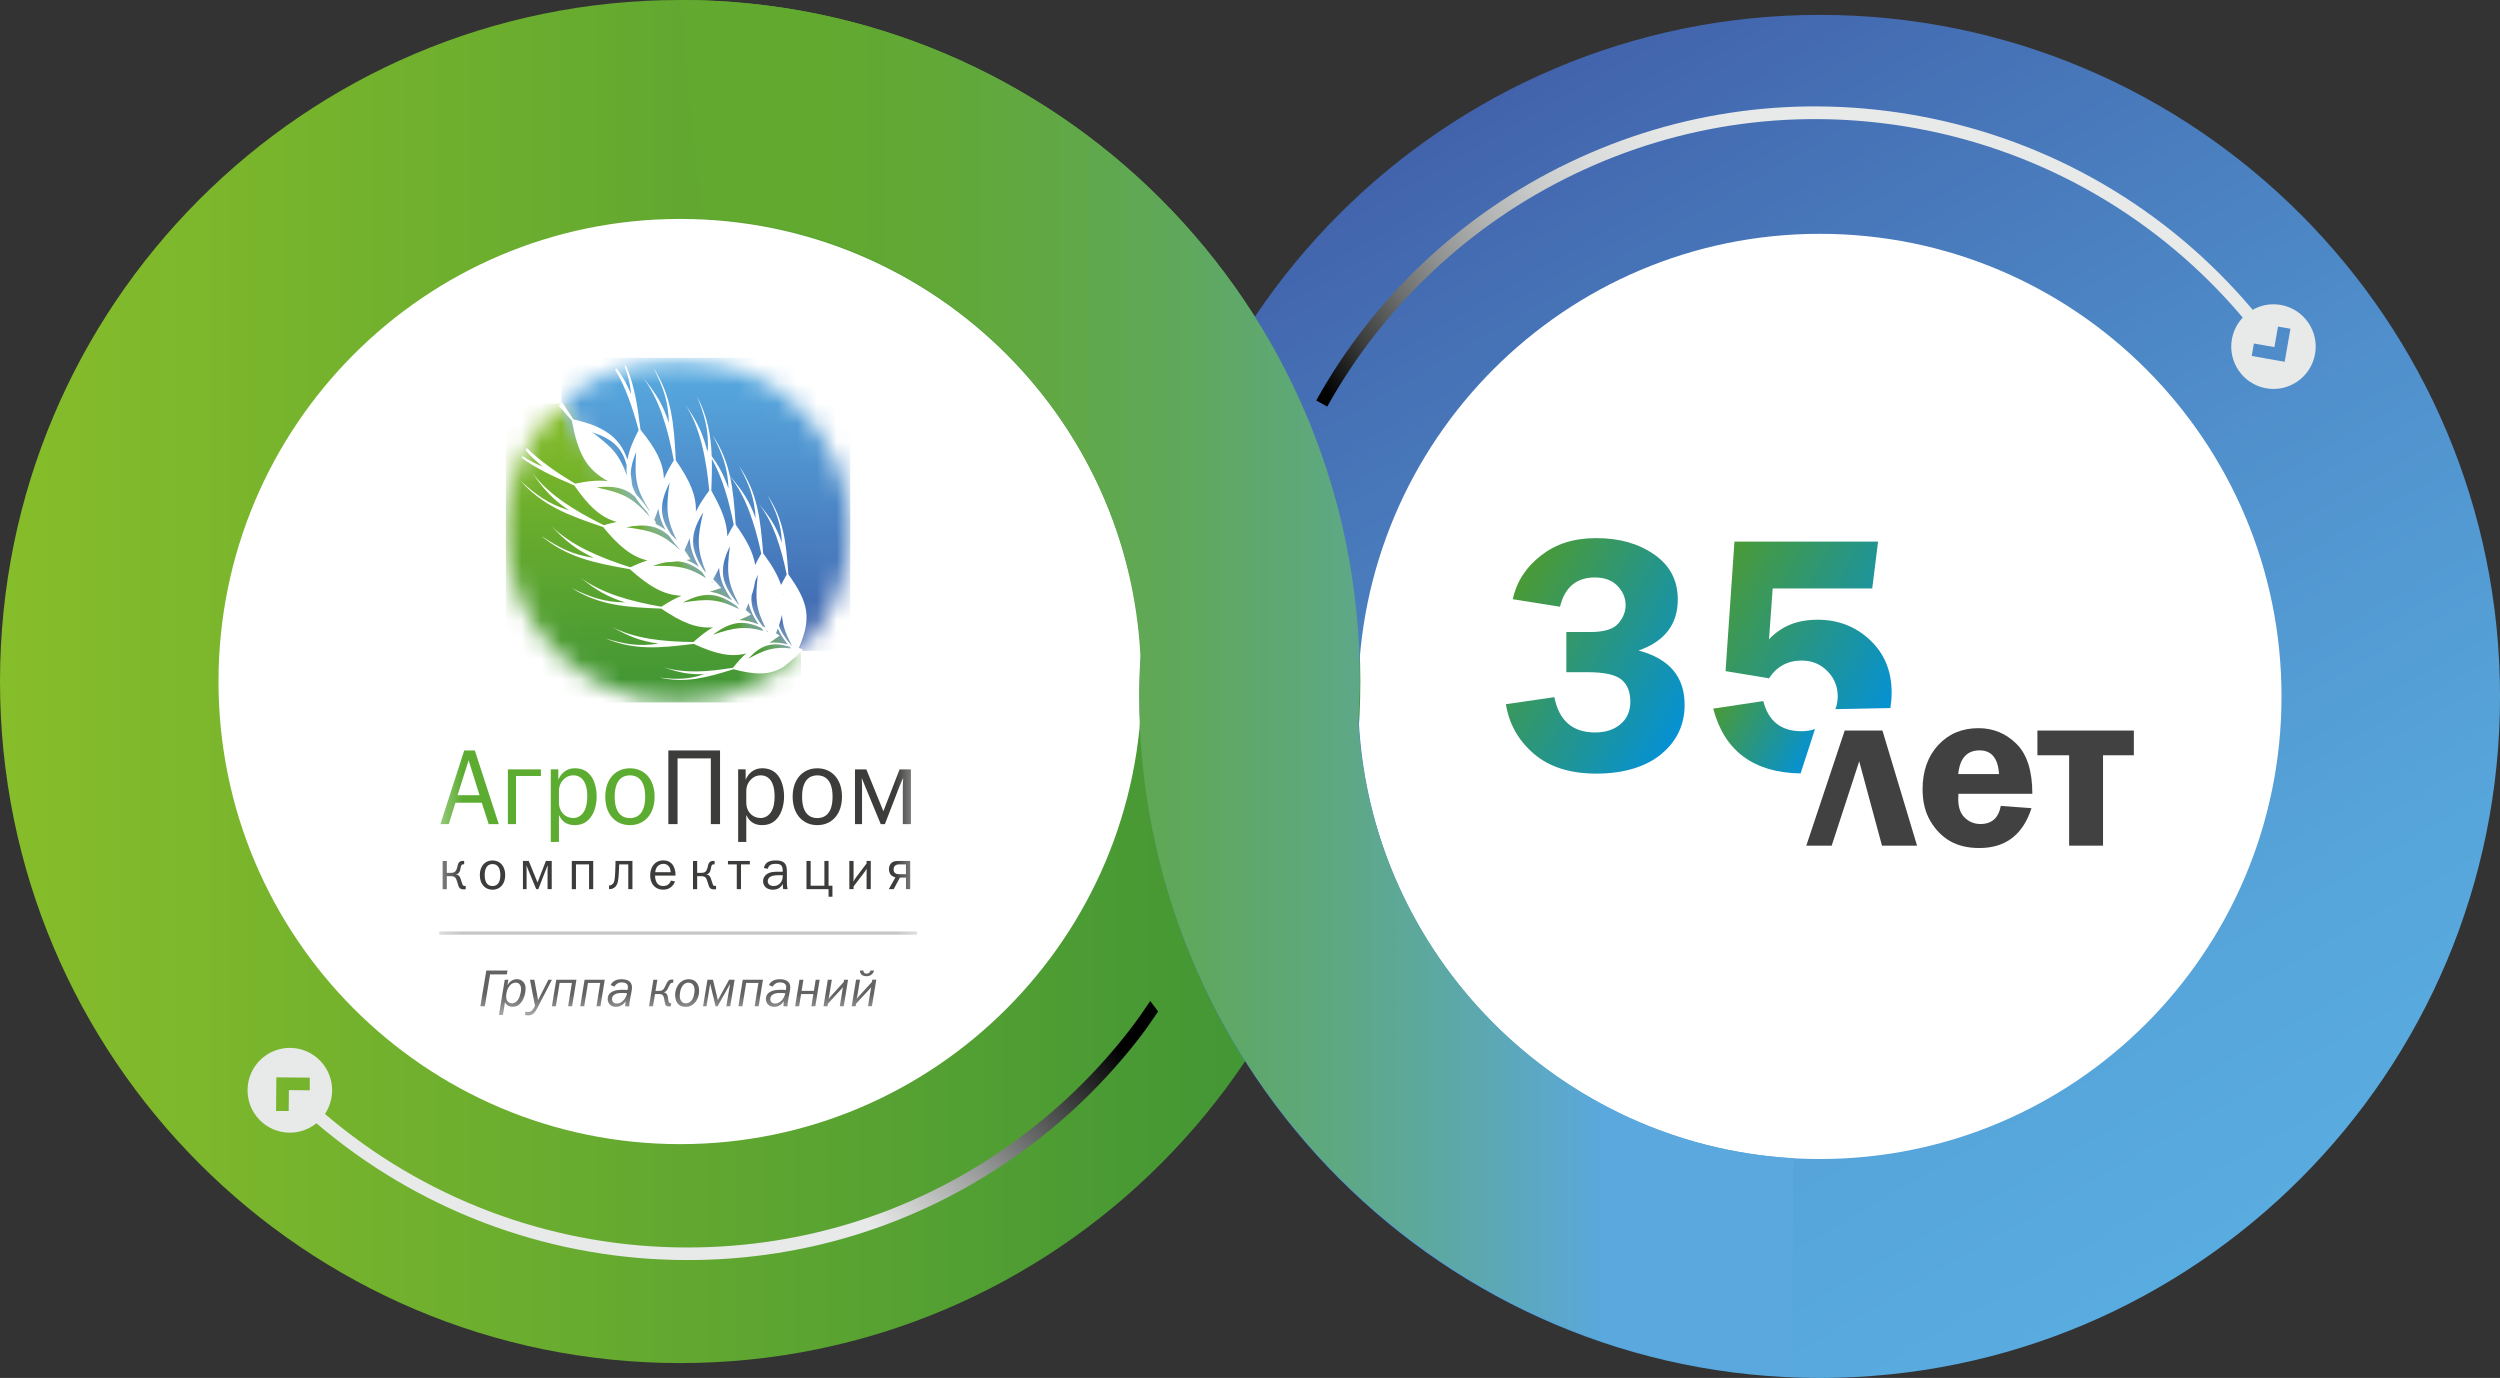
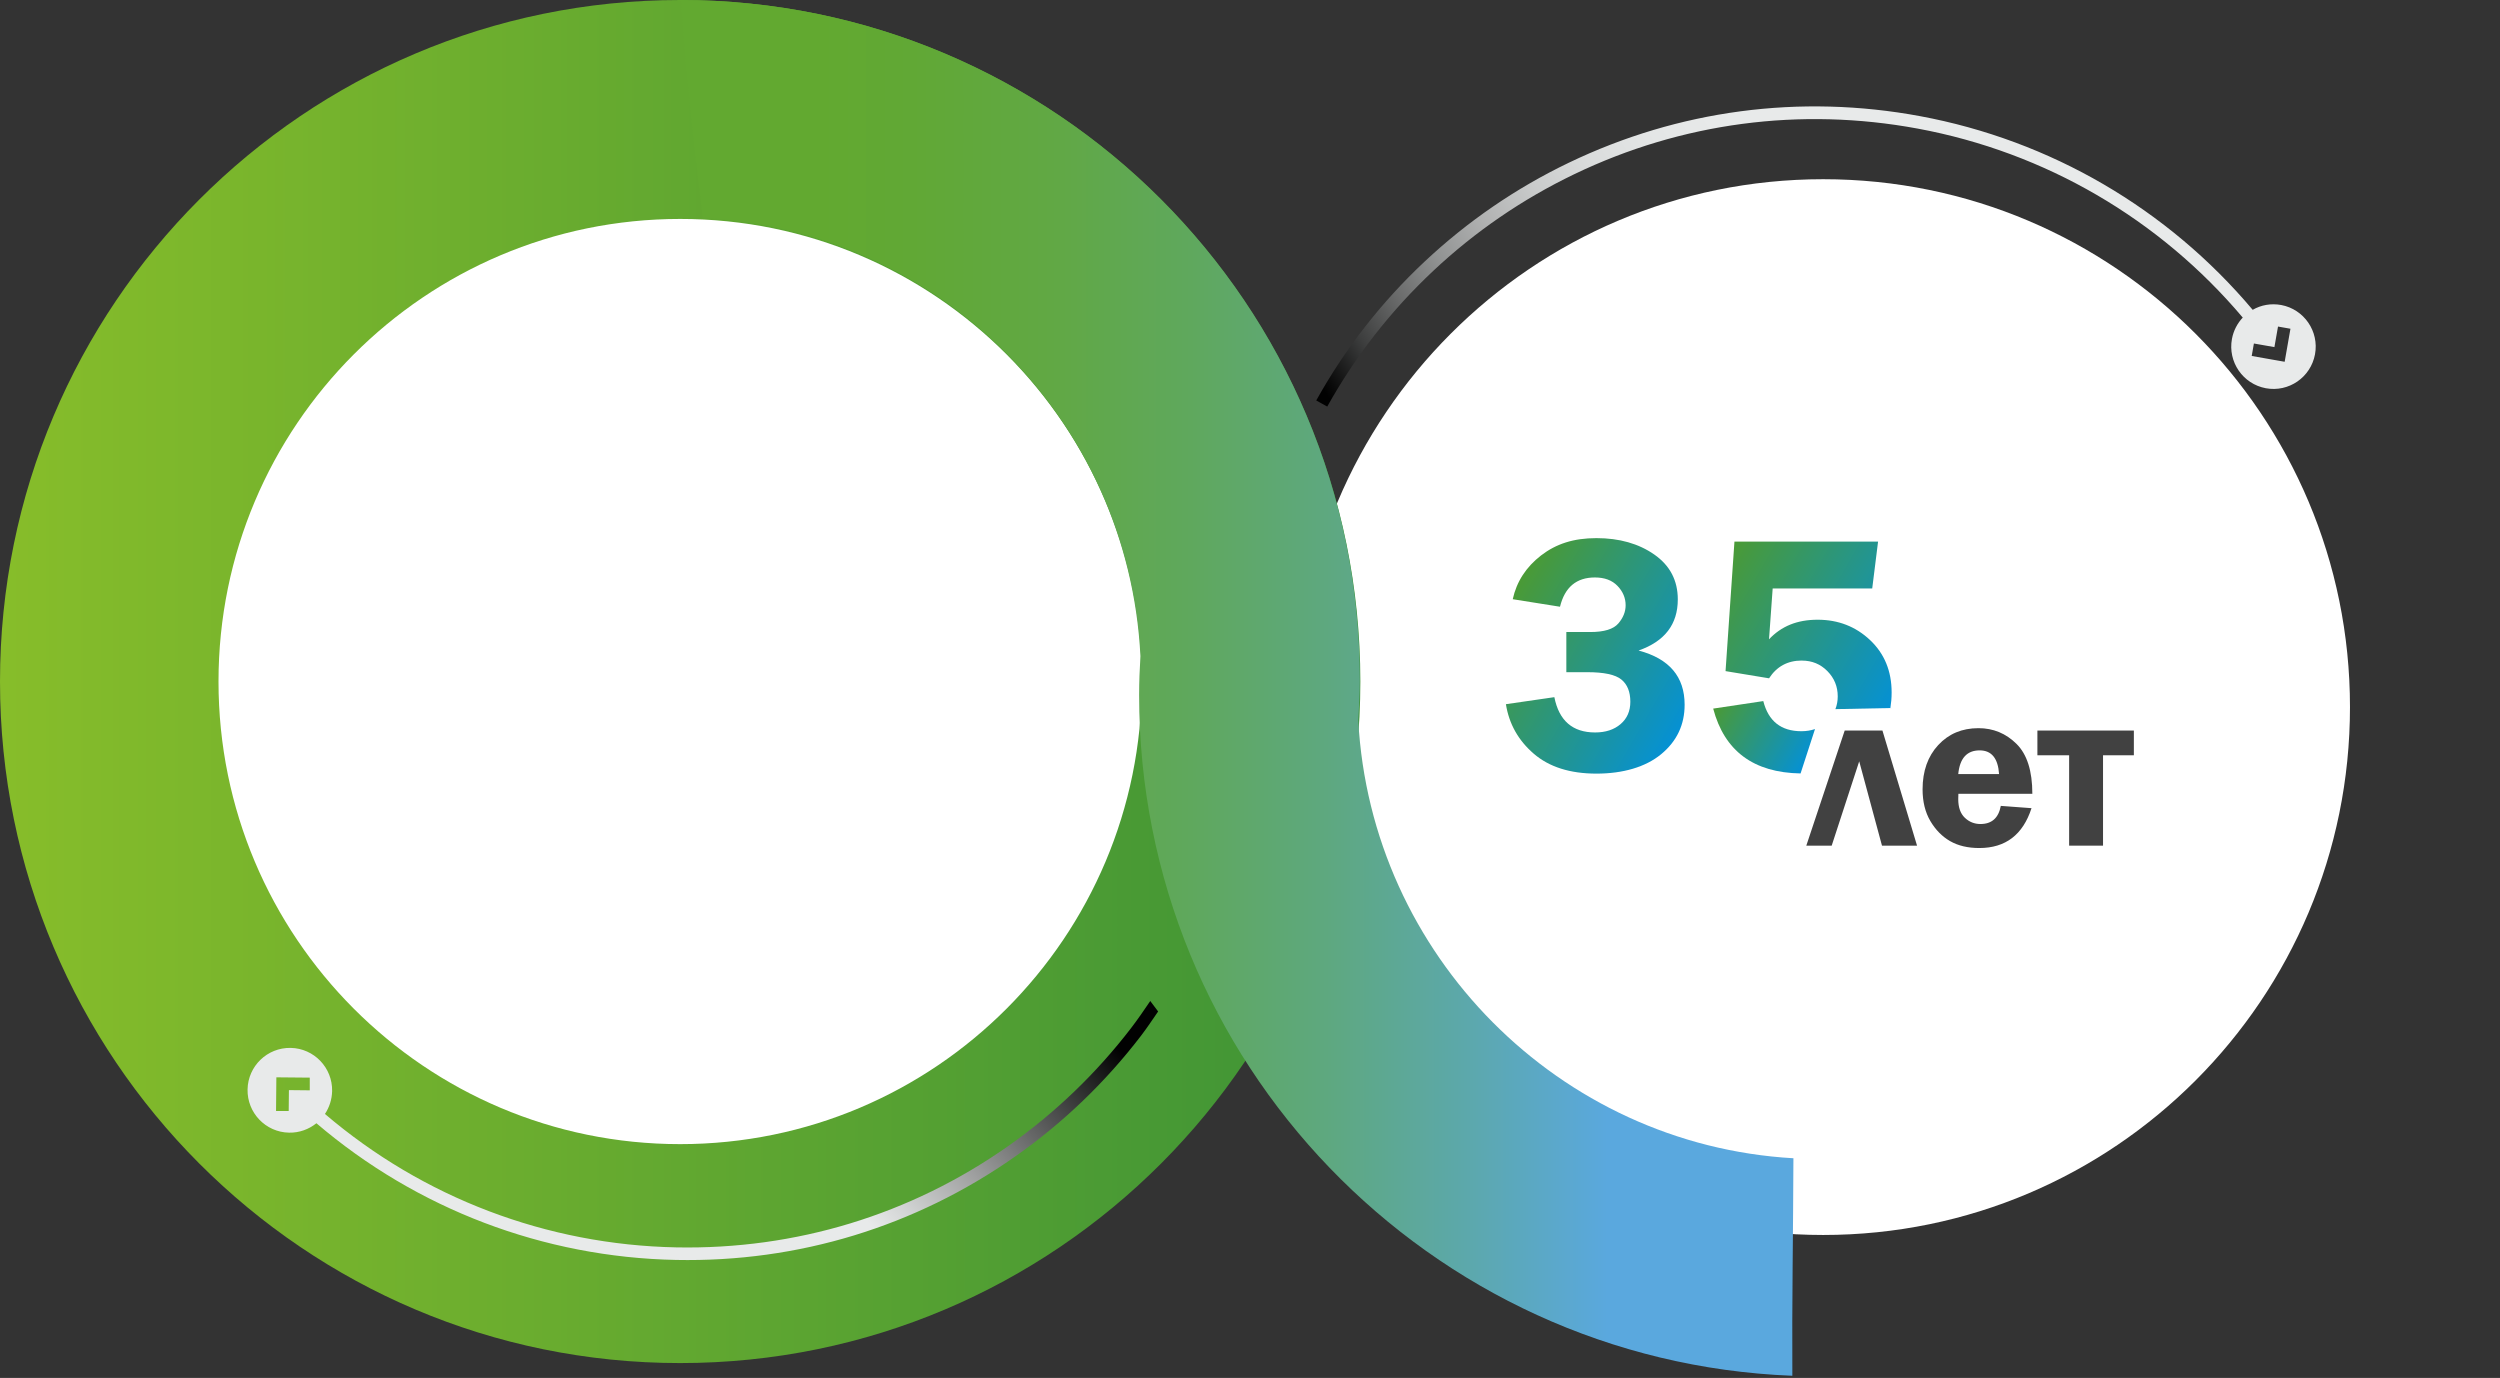
<svg xmlns="http://www.w3.org/2000/svg" width="127" height="70" viewBox="0 0 127 70" fill="none">
  <rect x="0" y="0" width="127" height="70" fill="#333333" stroke="none" />
  <path d="M35.103 61.794C49.883 61.794 61.866 49.788 61.866 34.978C61.866 20.167 49.883 8.161 35.103 8.161C20.322 8.161 8.34 20.167 8.34 34.978C8.34 49.788 20.322 61.794 35.103 61.794Z" fill="white" />
  <path d="M92.616 62.737C107.397 62.737 119.379 50.731 119.379 35.92C119.379 21.11 107.397 9.104 92.616 9.104C77.835 9.104 65.853 21.11 65.853 35.92C65.853 50.731 77.835 62.737 92.616 62.737Z" fill="white" />
  <path d="M34.553 0C15.469 0 0 15.5 0 34.622C0 53.744 15.469 69.244 34.553 69.244C53.637 69.244 69.106 53.744 69.106 34.622C69.106 15.5 53.637 0 34.553 0ZM34.553 58.122C21.601 58.122 11.1 47.6 11.1 34.622C11.1 21.644 21.601 11.122 34.553 11.122C47.505 11.122 58.006 21.644 58.006 34.622C58.006 47.6 47.505 58.122 34.553 58.122Z" fill="url(#paint0_linear_950_24719)" />
-   <path d="M92.448 0.756C73.364 0.756 57.895 16.256 57.895 35.378C57.895 54.5 73.364 70 92.448 70C111.532 70 127.001 54.5 127.001 35.378C127.001 16.256 111.532 0.756 92.448 0.756ZM92.448 58.878C79.496 58.878 68.995 48.356 68.995 35.378C68.995 22.4 79.496 11.878 92.448 11.878C105.4 11.878 115.901 22.4 115.901 35.378C115.901 48.356 105.4 58.878 92.448 58.878Z" fill="url(#paint1_linear_950_24719)" />
  <path d="M91.1 58.839C79.208 58.155 69.638 48.517 69 36.589C69.039 35.911 69.078 35.239 69.078 34.55C69.078 15.444 53.642 0.033 34.586 0C34.841 3.728 35.246 7.367 35.7 11.072C47.704 11.667 57.324 21.311 57.934 33.333C57.895 33.983 57.867 34.639 57.867 35.3C57.867 53.961 72.604 69.166 91.051 69.889C91.028 66.178 91.095 62.544 91.106 58.833L91.1 58.839Z" fill="url(#paint2_linear_950_24719)" />
  <path style="mix-blend-mode:screen" d="M58.434 50.85C58.118 51.317 57.802 51.778 57.463 52.222C55.689 54.533 53.582 56.556 51.198 58.233C46.247 61.711 40.425 63.483 34.36 63.367C27.773 63.239 21.491 60.844 16.507 56.589C16.728 56.256 16.861 55.861 16.872 55.428C16.895 54.239 15.952 53.256 14.766 53.233C13.579 53.211 12.598 54.156 12.576 55.344C12.553 56.533 13.496 57.517 14.682 57.539C15.209 57.55 15.691 57.367 16.074 57.061C21.175 61.417 27.607 63.872 34.349 64.005C40.547 64.128 46.502 62.311 51.564 58.755C54.004 57.044 56.155 54.978 57.968 52.611C58.273 52.211 58.55 51.794 58.833 51.383C58.694 51.206 58.561 51.022 58.428 50.844L58.434 50.85ZM15.736 55.389L14.677 55.378L14.666 56.439H14.023L14.039 54.728L15.736 54.744V55.389Z" fill="url(#paint3_linear_950_24719)" />
  <path style="mix-blend-mode:screen" d="M67.42 20.661C68.85 18.094 70.663 15.772 72.814 13.755C74.938 11.761 77.35 10.111 79.972 8.85C85.422 6.228 91.455 5.428 97.421 6.533C103.897 7.733 109.707 11.128 113.932 16.133C113.66 16.422 113.461 16.794 113.383 17.216C113.167 18.383 113.938 19.505 115.102 19.722C116.266 19.939 117.386 19.167 117.602 18C117.819 16.833 117.048 15.711 115.884 15.494C115.368 15.4 114.858 15.494 114.437 15.739C110.112 10.605 104.168 7.133 97.537 5.9C91.438 4.767 85.267 5.589 79.695 8.267C77.012 9.555 74.55 11.244 72.376 13.283C70.175 15.344 68.323 17.722 66.865 20.344L67.425 20.655L67.42 20.661ZM115.54 17.633L115.723 16.589L116.355 16.7L116.061 18.378L114.387 18.083L114.498 17.45L115.54 17.633Z" fill="url(#paint4_linear_950_24719)" />
  <mask id="mask0_950_24719" style="mask-type:luminance" maskUnits="userSpaceOnUse" x="22" y="18" width="25" height="34">
-     <path d="M46.584 18.177H22.311V51.583H46.584V18.177Z" fill="white" />
-   </mask>
+     </mask>
  <g mask="url(#mask0_950_24719)">
    <path d="M46.584 47.318H22.311V47.484H46.584V47.318Z" fill="#C6C6C6" />
    <path d="M24.704 49.303L24.404 51.117H24.631L24.896 49.5H25.747L25.782 49.303H24.704Z" fill="#646363" />
    <path d="M25.548 51.557L25.653 50.911C25.677 50.966 25.767 51.143 26.049 51.143C26.231 51.143 26.366 51.075 26.493 50.902C26.631 50.712 26.701 50.436 26.701 50.217C26.701 50.069 26.661 49.955 26.561 49.859C26.471 49.771 26.368 49.743 26.257 49.743C26.04 49.743 25.874 49.878 25.785 50.031H25.78L25.824 49.769H25.642L25.347 51.557H25.548ZM26.185 49.918C26.283 49.918 26.349 49.944 26.399 50.007C26.46 50.084 26.471 50.18 26.471 50.244C26.471 50.392 26.412 50.616 26.347 50.736C26.229 50.955 26.053 50.972 26.016 50.972C25.874 50.972 25.712 50.88 25.712 50.616C25.712 50.438 25.767 50.259 25.846 50.136C25.975 49.935 26.132 49.92 26.187 49.92L26.185 49.918Z" fill="#646363" />
    <path d="M27.858 49.769L27.335 50.806L27.145 49.769H26.922L27.177 51.093L27.156 51.139C27.116 51.224 27.044 51.321 26.989 51.362C26.933 51.402 26.88 51.41 26.821 51.41C26.784 51.41 26.744 51.408 26.694 51.391L26.668 51.557C26.731 51.579 26.795 51.583 26.841 51.583C26.898 51.583 26.998 51.579 27.105 51.487C27.16 51.439 27.217 51.364 27.28 51.244L28.039 49.769H27.86H27.858Z" fill="#646363" />
    <path d="M28.258 49.769L28.037 51.117H28.238L28.428 49.933H29.052L28.861 51.117H29.062L29.283 49.769H28.258Z" fill="#646363" />
    <path d="M29.697 49.769L29.478 51.117H29.679L29.869 49.933H30.492L30.302 51.117H30.503L30.722 49.769H29.697Z" fill="#646363" />
-     <path d="M31.209 50.121C31.244 50.06 31.29 50.012 31.338 49.979C31.425 49.918 31.5 49.907 31.578 49.907C31.657 49.907 31.745 49.911 31.817 49.966C31.884 50.016 31.898 50.075 31.898 50.143C31.898 50.198 31.884 50.261 31.876 50.294C31.801 50.283 31.738 50.281 31.637 50.281C31.465 50.281 31.211 50.29 31.036 50.419C30.933 50.495 30.87 50.6 30.87 50.747C30.87 50.872 30.918 50.97 30.986 51.036C31.034 51.084 31.128 51.148 31.292 51.148C31.427 51.148 31.543 51.102 31.633 51.031C31.712 50.968 31.771 50.88 31.784 50.863C31.775 50.909 31.762 50.999 31.762 51.121H31.963C31.965 50.999 31.979 50.918 32.025 50.666C32.073 50.401 32.105 50.294 32.105 50.158C32.105 49.808 31.799 49.745 31.565 49.745C31.399 49.745 31.253 49.782 31.134 49.885C31.073 49.937 31.038 49.99 31.019 50.04L31.207 50.121H31.209ZM31.854 50.458C31.839 50.546 31.801 50.651 31.718 50.762C31.583 50.942 31.432 50.981 31.329 50.981C31.242 50.981 31.187 50.95 31.152 50.915C31.124 50.887 31.091 50.837 31.091 50.756C31.091 50.657 31.13 50.574 31.231 50.515C31.338 50.454 31.469 50.443 31.594 50.443C31.668 50.443 31.756 50.445 31.854 50.456V50.458Z" fill="#646363" />
-     <path d="M33.301 50.336L33.393 49.769H33.192L32.971 51.117H33.172L33.275 50.498H33.463C33.553 50.498 33.629 50.506 33.679 50.572C33.73 50.638 33.738 50.736 33.763 50.872C33.782 50.981 33.797 51.047 33.835 51.084C33.874 51.123 33.935 51.128 33.983 51.128C34.012 51.128 34.045 51.126 34.073 51.119L34.099 50.962C34.099 50.962 34.075 50.964 34.064 50.964C34.029 50.964 34.003 50.953 33.988 50.926C33.966 50.894 33.95 50.808 33.946 50.771L33.929 50.657C33.905 50.515 33.85 50.447 33.727 50.408C33.754 50.399 33.802 50.379 33.83 50.355C33.861 50.329 33.896 50.283 33.942 50.187C33.97 50.123 33.975 50.108 34.027 50.016C34.042 49.99 34.058 49.961 34.09 49.942C34.11 49.931 34.132 49.924 34.158 49.924C34.169 49.924 34.18 49.924 34.191 49.926L34.213 49.764C34.191 49.762 34.172 49.76 34.141 49.76C34.095 49.76 34.04 49.762 33.986 49.8C33.922 49.839 33.894 49.898 33.867 49.953C33.826 50.038 33.789 50.112 33.754 50.176C33.701 50.27 33.649 50.338 33.487 50.338H33.308L33.301 50.336Z" fill="#646363" />
    <path d="M34.991 49.743C34.809 49.743 34.669 49.804 34.549 49.918C34.4 50.06 34.297 50.285 34.297 50.559C34.297 50.719 34.339 50.858 34.416 50.961C34.518 51.102 34.66 51.148 34.837 51.148C35.015 51.148 35.137 51.097 35.264 50.972C35.413 50.828 35.515 50.603 35.515 50.329C35.515 50.121 35.45 49.983 35.362 49.889C35.268 49.791 35.144 49.745 34.991 49.745M34.977 49.92C35.181 49.92 35.284 50.086 35.284 50.301C35.284 50.462 35.24 50.653 35.172 50.762C35.102 50.88 34.995 50.97 34.84 50.97C34.632 50.97 34.531 50.804 34.531 50.576C34.531 50.403 34.586 50.196 34.676 50.077C34.763 49.961 34.868 49.918 34.977 49.918V49.92Z" fill="#646363" />
    <path d="M35.939 49.769L35.716 51.117H35.891L36.074 49.983H36.079L36.35 51.117H36.455L37.089 49.979V49.983L36.897 51.117H37.096L37.319 49.769H37.039L36.47 50.8H36.466L36.219 49.769H35.939Z" fill="#646363" />
    <path d="M37.732 49.769L37.513 51.117H37.715L37.905 49.933H38.528L38.338 51.117H38.539L38.758 49.769H37.732Z" fill="#646363" />
    <path d="M39.249 50.121C39.284 50.06 39.33 50.012 39.378 49.979C39.465 49.918 39.539 49.907 39.618 49.907C39.697 49.907 39.784 49.911 39.856 49.966C39.924 50.016 39.938 50.075 39.938 50.143C39.938 50.198 39.924 50.261 39.916 50.294C39.841 50.283 39.778 50.281 39.677 50.281C39.507 50.281 39.253 50.29 39.074 50.419C38.971 50.495 38.907 50.6 38.907 50.747C38.907 50.872 38.956 50.97 39.023 51.036C39.072 51.084 39.166 51.148 39.33 51.148C39.465 51.148 39.581 51.102 39.671 51.031C39.749 50.968 39.808 50.88 39.822 50.863C39.813 50.909 39.8 50.999 39.8 51.121H40.001C40.003 50.999 40.016 50.918 40.062 50.666C40.11 50.401 40.145 50.294 40.145 50.158C40.145 49.808 39.839 49.745 39.607 49.745C39.441 49.745 39.295 49.782 39.176 49.885C39.115 49.937 39.08 49.99 39.061 50.04L39.249 50.121ZM39.894 50.458C39.878 50.546 39.841 50.651 39.758 50.762C39.623 50.942 39.472 50.981 39.369 50.981C39.281 50.981 39.227 50.95 39.192 50.915C39.163 50.887 39.131 50.837 39.131 50.756C39.131 50.657 39.17 50.574 39.27 50.515C39.376 50.454 39.509 50.443 39.631 50.443C39.706 50.443 39.793 50.445 39.892 50.456L39.894 50.458Z" fill="#646363" />
    <path d="M40.612 49.769L40.394 51.117H40.595L40.696 50.5H41.319L41.218 51.117H41.419L41.638 49.769H41.437L41.347 50.336H40.722L40.814 49.769H40.612Z" fill="#646363" />
    <path d="M42.053 49.769L41.834 51.117H42.036L42.058 50.988L42.751 50.233C42.779 50.203 42.783 50.203 42.825 50.139C42.816 50.167 42.812 50.198 42.799 50.279L42.661 51.117H42.862L43.081 49.769H42.88L42.86 49.885L42.167 50.651C42.136 50.688 42.132 50.686 42.117 50.71C42.112 50.721 42.106 50.73 42.09 50.747C42.119 50.609 42.103 50.699 42.119 50.607L42.257 49.769H42.055H42.053Z" fill="#646363" />
    <path d="M43.487 49.769L43.267 51.117H43.468L43.49 50.988L44.185 50.233C44.214 50.204 44.218 50.202 44.259 50.136C44.251 50.169 44.246 50.191 44.233 50.276L44.093 51.115H44.294L44.515 49.767H44.314L44.292 49.883L43.597 50.648C43.566 50.684 43.562 50.684 43.547 50.708C43.542 50.719 43.536 50.727 43.52 50.745C43.525 50.714 43.529 50.705 43.533 50.686C43.538 50.657 43.542 50.648 43.549 50.605L43.689 49.767H43.487V49.769ZM43.684 49.303C43.684 49.39 43.721 49.469 43.774 49.517C43.833 49.568 43.927 49.592 44.014 49.592C44.102 49.592 44.187 49.57 44.251 49.526C44.312 49.484 44.375 49.41 44.404 49.303H44.224C44.214 49.342 44.189 49.382 44.159 49.412C44.113 49.452 44.069 49.46 44.025 49.46C43.986 49.46 43.934 49.452 43.896 49.412C43.872 49.386 43.857 49.349 43.859 49.303H43.684Z" fill="#646363" />
    <path d="M22.697 44.335V43.738H22.485V45.171H22.697V44.51H22.905C23.021 44.51 23.104 44.532 23.161 44.631C23.187 44.672 23.2 44.729 23.257 44.906C23.309 45.077 23.335 45.18 23.565 45.18C23.596 45.18 23.626 45.18 23.657 45.173V45.003C23.64 45.005 23.624 45.005 23.607 45.005C23.55 45.005 23.526 44.996 23.5 44.946C23.469 44.885 23.443 44.766 23.39 44.618C23.357 44.528 23.303 44.436 23.165 44.425V44.419C23.259 44.405 23.349 44.333 23.381 44.178L23.401 44.077C23.405 44.051 23.421 43.979 23.447 43.948C23.471 43.915 23.506 43.908 23.537 43.906C23.55 43.906 23.567 43.904 23.58 43.906V43.738C23.559 43.736 23.537 43.733 23.513 43.733C23.467 43.733 23.377 43.736 23.316 43.81C23.266 43.869 23.248 43.961 23.231 44.038C23.169 44.303 23.073 44.342 22.885 44.342H22.695L22.697 44.335Z" fill="#3C3C3B" />
    <path d="M24.375 44.454C24.375 44.922 24.65 45.198 25.02 45.198C25.389 45.198 25.665 44.922 25.665 44.454C25.665 43.985 25.389 43.71 25.02 43.71C24.65 43.71 24.375 43.985 24.375 44.454ZM25.02 45.011C24.849 45.011 24.622 44.922 24.622 44.454C24.622 43.985 24.849 43.895 25.02 43.895C25.19 43.895 25.418 43.985 25.418 44.454C25.418 44.922 25.19 45.011 25.02 45.011Z" fill="#3C3C3B" />
    <path d="M26.565 43.736V45.169H26.751V44.178C26.751 44.11 26.742 44.042 26.742 43.961C26.795 44.088 26.801 44.112 26.843 44.211L27.239 45.169H27.348L27.718 44.211C27.779 44.053 27.816 43.981 27.827 43.961C27.82 44.093 27.816 44.086 27.816 44.187V45.169H28.028V43.736H27.731L27.306 44.832L26.86 43.736H26.563H26.565Z" fill="#3C3C3B" />
    <path d="M29.047 43.736V45.169H29.259V43.911H29.924V45.169H30.136V43.736H29.047Z" fill="#3C3C3B" />
    <path d="M31.267 43.736V43.896C31.249 44.618 31.218 44.758 31.177 44.834C31.124 44.933 31.026 44.981 30.96 44.983H30.939V45.169H30.95C31.048 45.169 31.269 45.147 31.365 44.87C31.407 44.743 31.433 44.552 31.455 43.911H31.916V45.169H32.128V43.736H31.267Z" fill="#3C3C3B" />
    <path d="M34.083 44.736C34.065 44.786 34.035 44.845 33.995 44.887C33.945 44.944 33.853 45.01 33.698 45.01C33.523 45.01 33.394 44.931 33.324 44.76C33.291 44.679 33.274 44.578 33.276 44.482H34.315V44.432C34.315 44.202 34.227 43.708 33.694 43.708C33.241 43.708 33.029 44.082 33.029 44.462C33.029 44.662 33.077 44.843 33.204 44.988C33.326 45.128 33.488 45.196 33.689 45.196C33.827 45.196 33.945 45.165 34.056 45.088C34.177 45.003 34.249 44.9 34.288 44.775L34.081 44.734L34.083 44.736ZM33.289 44.309C33.291 44.209 33.328 44.104 33.387 44.029C33.453 43.95 33.558 43.883 33.7 43.883C33.868 43.883 33.958 43.974 34.004 44.049C34.046 44.119 34.067 44.224 34.072 44.309H33.291H33.289Z" fill="#3C3C3B" />
    <path d="M35.416 44.336V43.738H35.204V45.171H35.416V44.511H35.624C35.738 44.511 35.823 44.532 35.88 44.631C35.906 44.672 35.919 44.729 35.976 44.907C36.029 45.077 36.055 45.18 36.284 45.18C36.315 45.18 36.346 45.18 36.376 45.173V45.003C36.361 45.005 36.343 45.005 36.326 45.005C36.269 45.005 36.245 44.996 36.219 44.946C36.188 44.885 36.164 44.767 36.109 44.618C36.077 44.528 36.022 44.436 35.884 44.425V44.419C35.98 44.406 36.07 44.333 36.101 44.178L36.12 44.077C36.125 44.051 36.14 43.979 36.166 43.948C36.193 43.915 36.225 43.909 36.256 43.907C36.269 43.907 36.287 43.904 36.302 43.907V43.738C36.28 43.736 36.256 43.734 36.234 43.734C36.19 43.734 36.101 43.736 36.037 43.81C35.987 43.869 35.969 43.961 35.952 44.038C35.891 44.303 35.795 44.342 35.606 44.342H35.416V44.336Z" fill="#3C3C3B" />
    <path d="M36.98 43.736V43.911H37.428V45.169H37.643V43.911H38.091V43.736H36.98Z" fill="#3C3C3B" />
-     <path d="M39.01 44.132C39.043 43.898 39.29 43.882 39.408 43.882C39.509 43.882 39.633 43.889 39.705 43.985C39.756 44.053 39.762 44.147 39.762 44.224V44.283H39.576C39.358 44.283 39.132 44.285 38.96 44.403C38.877 44.46 38.765 44.572 38.765 44.767C38.765 44.915 38.833 45.014 38.894 45.071C38.964 45.134 39.08 45.198 39.261 45.198C39.598 45.198 39.721 44.983 39.762 44.902C39.764 44.972 39.771 45.066 39.786 45.169H40.011C39.983 45.042 39.974 44.948 39.974 44.869V44.318C39.974 44.132 39.972 43.935 39.817 43.812C39.69 43.712 39.506 43.71 39.41 43.71C39.1 43.71 38.866 43.793 38.804 44.099L39.01 44.132ZM39.762 44.458V44.528C39.762 44.629 39.723 44.762 39.648 44.852C39.572 44.944 39.45 45.011 39.31 45.011C39.211 45.011 39.143 44.987 39.104 44.959C39.023 44.907 39.001 44.823 39.001 44.769C39.001 44.694 39.03 44.591 39.148 44.53C39.227 44.489 39.355 44.46 39.581 44.46H39.764L39.762 44.458Z" fill="#3C3C3B" />
    <path d="M40.969 43.736V45.169H42.091V45.554H42.288V44.994H42.091V43.736H41.879V44.994H41.181V43.736H40.969Z" fill="#3C3C3B" />
    <path d="M43.146 43.736V45.169H43.361V45.031L43.905 44.318C44.003 44.191 44.023 44.143 44.034 44.119C44.025 44.187 44.023 44.274 44.023 44.325V45.169H44.235V43.736H44.023V43.861L43.487 44.572C43.441 44.633 43.398 44.692 43.352 44.793C43.358 44.69 43.361 44.69 43.361 44.596V43.736H43.146Z" fill="#3C3C3B" />
    <path d="M46.236 43.736H45.646C45.475 43.736 45.336 43.756 45.237 43.893C45.176 43.981 45.158 44.073 45.158 44.145C45.158 44.318 45.228 44.419 45.274 44.46C45.355 44.537 45.473 44.567 45.489 44.57L45.152 45.167H45.399L45.716 44.583H46.024V45.167H46.239V43.734L46.236 43.736ZM46.022 43.911V44.41H45.716C45.635 44.41 45.528 44.406 45.465 44.349C45.403 44.296 45.395 44.217 45.395 44.173C45.395 44.106 45.406 44.044 45.454 43.992C45.524 43.913 45.613 43.911 45.731 43.911H46.024H46.022Z" fill="#3C3C3B" />
    <path d="M24.123 38.123H23.583L22.373 41.865H22.798L23.134 40.78H24.475L24.825 41.865H25.337L24.121 38.123H24.123ZM24.363 40.397H23.244L23.806 38.624L24.361 40.397H24.363Z" fill="#5CAC31" />
    <path d="M25.8 39.084V41.865H26.213V39.42H27.479V39.084H25.8Z" fill="#5CAC31" />
    <path d="M28.394 42.769V41.427H28.409C28.523 41.683 28.752 41.917 29.194 41.917C29.636 41.917 29.87 41.705 30.016 41.504C30.218 41.23 30.311 40.828 30.311 40.456C30.311 40.057 30.202 39.615 29.964 39.348C29.789 39.151 29.54 39.027 29.196 39.027C28.739 39.027 28.477 39.337 28.368 39.6L28.363 39.604V39.081H27.98V42.769H28.394ZM28.394 40.178C28.394 40.046 28.42 39.823 28.623 39.604C28.765 39.458 28.93 39.386 29.124 39.386C29.293 39.386 29.516 39.445 29.669 39.696C29.717 39.773 29.833 39.996 29.833 40.46C29.833 40.712 29.796 41.016 29.664 41.228C29.507 41.491 29.277 41.556 29.12 41.556C28.945 41.556 28.744 41.491 28.591 41.322C28.416 41.125 28.394 40.902 28.394 40.76V40.176V40.178Z" fill="#5CAC31" />
    <path d="M30.748 40.473C30.748 41.384 31.281 41.917 32.001 41.917C32.72 41.917 33.254 41.384 33.254 40.473C33.254 39.563 32.72 39.029 32.001 39.029C31.281 39.029 30.748 39.563 30.748 40.473ZM32.001 41.559C31.668 41.559 31.227 41.384 31.227 40.473C31.227 39.563 31.668 39.388 32.001 39.388C32.333 39.388 32.775 39.563 32.775 40.473C32.775 41.384 32.333 41.559 32.001 41.559Z" fill="#5CAC31" />
    <path d="M33.952 38.123V41.865H34.42V38.526H36.11V41.865H36.578V38.123H33.952Z" fill="#3C3C3B" />
    <path d="M37.911 42.769V41.427H37.929C38.042 41.683 38.272 41.917 38.714 41.917C39.156 41.917 39.389 41.705 39.536 41.504C39.737 41.23 39.831 40.828 39.831 40.456C39.831 40.057 39.722 39.615 39.483 39.348C39.309 39.151 39.057 39.027 38.714 39.027C38.257 39.027 37.994 39.337 37.885 39.6L37.879 39.604V39.081H37.498V42.769H37.911ZM37.911 40.178C37.911 40.046 37.938 39.823 38.141 39.604C38.283 39.458 38.445 39.386 38.642 39.386C38.81 39.386 39.033 39.445 39.186 39.696C39.234 39.773 39.35 39.996 39.35 40.46C39.35 40.712 39.313 41.016 39.182 41.228C39.024 41.491 38.795 41.556 38.637 41.556C38.462 41.556 38.261 41.491 38.108 41.322C37.933 41.125 37.911 40.902 37.911 40.76V40.176V40.178Z" fill="#3C3C3B" />
    <path d="M40.267 40.473C40.267 41.384 40.801 41.917 41.52 41.917C42.239 41.917 42.773 41.384 42.773 40.473C42.773 39.563 42.239 39.029 41.52 39.029C40.801 39.029 40.267 39.563 40.267 40.473ZM41.52 41.559C41.188 41.559 40.746 41.384 40.746 40.473C40.746 39.563 41.188 39.388 41.52 39.388C41.852 39.388 42.294 39.563 42.294 40.473C42.294 41.384 41.852 41.559 41.52 41.559Z" fill="#3C3C3B" />
    <path d="M43.433 39.084V41.865H43.792V39.939C43.792 39.808 43.776 39.677 43.776 39.519C43.879 39.764 43.89 39.815 43.973 40.005L44.741 41.865H44.953L45.672 40.005C45.793 39.701 45.863 39.558 45.884 39.519C45.873 39.775 45.863 39.76 45.863 39.957V41.865H46.276V39.084H45.699L44.876 41.211L44.01 39.084H43.433Z" fill="#3C3C3B" />
    <mask id="mask1_950_24719" style="mask-type:luminance" maskUnits="userSpaceOnUse" x="25" y="20" width="16" height="16">
      <path d="M39.611 32.282C39.611 32.282 39.405 32.324 39.309 32.252C39.213 32.179 38.531 31.716 38.531 31.716L38.152 31.217L37.24 30.547L36.637 29.86C36.637 29.86 36.549 29.891 36.464 29.792C36.377 29.694 36.16 29.451 36.062 29.379C35.966 29.306 35.502 28.788 35.502 28.788L35.08 28.409C35.08 28.409 34.881 28.322 34.809 28.21C34.737 28.101 33.805 26.91 33.805 26.91L33.206 26.337C33.206 26.337 33.094 26.42 33.022 26.127C32.948 25.836 30.973 23.823 30.197 22.941C29.692 22.367 28.966 21.225 28.518 20.496C26.786 22.096 25.701 24.385 25.701 26.93C25.701 31.764 29.618 35.683 34.448 35.683C36.893 35.683 39.101 34.679 40.689 33.061C40.337 32.913 40.017 32.729 40.017 32.729L39.613 32.28L39.611 32.282Z" fill="white" />
    </mask>
    <g mask="url(#mask1_950_24719)">
      <path d="M40.686 20.497H25.698V35.683H40.686V20.497Z" fill="url(#paint5_linear_950_24719)" />
    </g>
    <mask id="mask2_950_24719" style="mask-type:luminance" maskUnits="userSpaceOnUse" x="28" y="18" width="16" height="16">
      <path d="M34.446 18.177C32.157 18.177 30.075 19.057 28.516 20.497C28.962 21.225 29.69 22.368 30.195 22.941C30.974 23.825 32.949 25.836 33.021 26.127C33.093 26.42 33.204 26.337 33.204 26.337L33.803 26.91C33.803 26.91 34.735 28.101 34.807 28.21C34.879 28.32 35.078 28.407 35.078 28.407L35.5 28.786C35.5 28.786 35.964 29.305 36.06 29.377C36.159 29.451 36.375 29.692 36.462 29.79C36.548 29.889 36.635 29.858 36.635 29.858L37.239 30.545L38.151 31.215L38.529 31.714C38.529 31.714 39.211 32.178 39.307 32.25C39.404 32.322 39.609 32.281 39.609 32.281L40.014 32.729C40.014 32.729 40.333 32.911 40.685 33.059C42.235 31.48 43.191 29.315 43.191 26.928C43.193 22.096 39.277 18.177 34.446 18.177Z" fill="white" />
    </mask>
    <g mask="url(#mask2_950_24719)">
      <path d="M43.193 18.177H28.516V33.062H43.193V18.177Z" fill="url(#paint6_linear_950_24719)" />
    </g>
    <path d="M40.671 33.114C40.392 33.394 40.094 33.65 39.788 33.884C39.088 34.3 38.395 34.298 37.26 33.998C35.843 34.436 34.813 34.714 33.503 34.42C34.328 34.514 34.944 34.532 35.778 34.247C34.992 34.274 34.474 34.164 33.698 33.891C34.763 34.219 35.948 34.134 37.24 33.921C37.468 33.626 37.687 33.385 37.907 33.195C37.12 33.398 36.357 33.225 35.235 32.709C33.488 32.928 32.228 33.042 30.757 32.431C31.701 32.711 32.419 32.858 33.451 32.696C32.526 32.565 31.946 32.331 31.094 31.849C32.27 32.453 33.674 32.597 35.229 32.615C35.578 32.298 35.902 32.05 36.215 31.869C35.386 31.934 34.638 31.626 33.591 30.917C31.761 30.847 30.448 30.751 29.043 29.875C29.965 30.322 30.676 30.593 31.761 30.602C30.833 30.313 30.278 29.974 29.484 29.337C30.591 30.155 32.005 30.538 33.597 30.821C33.967 30.58 34.306 30.396 34.627 30.263C33.737 30.234 33.003 29.814 31.999 28.917C30.134 28.589 28.8 28.308 27.481 27.214C28.365 27.801 29.056 28.179 30.169 28.339C29.259 27.912 28.734 27.488 28.01 26.724C29.032 27.718 30.429 28.308 32.023 28.818C32.331 28.672 32.616 28.558 32.887 28.47C32.084 28.278 31.446 27.755 30.639 26.774C28.843 26.168 27.569 25.691 26.427 24.409C27.212 25.122 27.84 25.599 28.913 25.928C28.078 25.367 27.625 24.869 27.024 24.004C27.884 25.14 29.176 25.936 30.676 26.68C30.908 26.61 31.124 26.558 31.332 26.514C30.51 26.284 29.913 25.724 29.174 24.661C28.115 24.206 27.254 23.816 26.508 23.26C26.521 23.232 26.534 23.201 26.55 23.173C26.845 23.372 27.175 23.547 27.573 23.704C27.219 23.422 26.945 23.16 26.698 22.871C26.718 22.831 26.74 22.792 26.762 22.753C27.44 23.427 28.279 24.006 29.215 24.571C29.867 24.431 30.413 24.385 30.884 24.442C29.782 23.838 29.353 23.026 29.053 21.369C28.815 21.107 28.592 20.855 28.382 20.61C28.443 20.551 28.505 20.492 28.566 20.435C28.745 20.724 28.931 21.013 29.13 21.306C30.693 21.658 31.5 22.223 31.872 23.354C31.955 22.901 32.143 22.411 32.443 21.849C32.132 20.695 31.774 19.645 31.24 18.759C31.271 18.746 31.303 18.735 31.334 18.724C31.621 19.109 31.846 19.505 32.062 20.028C32.008 19.468 31.892 19.015 31.719 18.586C31.745 18.577 31.769 18.569 31.793 18.562C32.22 19.52 32.375 20.549 32.539 21.833C33.324 22.798 33.7 23.51 33.726 24.321C33.853 24.028 34.019 23.722 34.229 23.389C33.919 21.744 33.503 20.284 32.642 19.148C33.311 19.96 33.667 20.534 33.98 21.49C33.956 20.365 33.667 19.634 33.193 18.684C34.118 20.129 34.234 21.488 34.33 23.381C35.049 24.418 35.38 25.171 35.351 25.993C35.515 25.656 35.738 25.304 36.031 24.921C35.867 23.254 35.581 21.763 34.824 20.558C35.386 21.38 35.69 21.967 35.913 22.858C35.928 22.877 35.941 22.893 35.955 22.912C36.011 21.844 35.791 21.102 35.414 20.144C35.941 21.155 36.117 22.098 36.154 23.171C36.528 23.678 36.779 24.153 37.009 24.823C36.971 23.737 36.681 23.032 36.211 22.122C36.659 22.803 36.917 23.464 37.079 24.179C37.717 24.915 38.067 25.444 38.386 26.328C38.332 25.265 38.036 24.58 37.562 23.693C38.478 25.035 38.625 26.319 38.769 28.109C39.222 28.72 39.519 29.228 39.676 29.716C39.76 29.547 39.856 29.374 39.965 29.19C39.672 27.785 39.294 26.54 38.537 25.582C39.123 26.269 39.438 26.753 39.72 27.567C39.683 26.604 39.423 25.982 39.001 25.175C39.816 26.398 39.937 27.56 40.05 29.182C41.089 30.619 41.227 31.418 40.582 32.91C40.652 32.937 40.722 32.965 40.794 32.994C40.752 33.035 40.715 33.079 40.673 33.12M35.931 22.93C35.937 22.956 35.944 22.98 35.95 23.006C35.95 22.991 35.95 22.976 35.95 22.96C35.944 22.949 35.935 22.941 35.928 22.93H35.931ZM40.188 32.939C40.164 32.91 40.142 32.884 40.12 32.856C39.219 32.587 38.684 32.746 38.01 33.464C38.909 32.98 39.292 32.853 40.188 32.939ZM38.786 32.05C38.743 31.996 38.703 31.943 38.662 31.893C37.746 31.473 37.107 31.576 36.219 32.241C37.337 31.871 37.813 31.794 38.784 32.05H38.786ZM37.56 31.499C37.87 31.508 38.19 31.582 38.533 31.716C38.277 31.35 38.111 30.998 38.032 30.643C37.986 30.755 37.938 30.869 37.883 30.987C37.971 31.059 38.06 31.136 38.152 31.217C37.942 31.324 37.748 31.416 37.557 31.497L37.56 31.499ZM37.081 27.744C36.499 28.934 36.613 29.645 37.516 30.705C37.529 30.713 37.542 30.722 37.555 30.733C36.941 29.565 36.906 29.094 37.081 27.744ZM31.835 23.645C31.61 22.748 31.118 22.297 30.077 21.954C31.111 22.728 31.468 23.102 31.848 24.164C31.826 23.995 31.82 23.823 31.835 23.645ZM32.318 22.958C32.145 23.376 32.051 23.735 32.038 24.063C32.067 24.243 32.091 24.433 32.106 24.634C32.156 24.805 32.233 24.976 32.338 25.146C32.548 25.35 32.747 25.599 32.939 25.897C32.963 25.923 32.985 25.947 33.011 25.971C32.296 24.803 32.226 24.341 32.318 22.958ZM32.852 25.985C32.611 25.726 32.412 25.479 32.257 25.234C31.765 24.783 31.19 24.661 30.306 24.761C31.66 25.052 32.086 25.245 33.014 26.256C32.959 26.16 32.906 26.07 32.852 25.985ZM33.245 26.381C33.232 26.367 33.219 26.354 33.206 26.341C33.252 26.422 33.296 26.505 33.342 26.593C33.313 26.595 33.289 26.597 33.261 26.599C33.451 26.678 33.63 26.783 33.805 26.912C33.604 26.549 33.484 26.197 33.444 25.842C33.385 26.013 33.322 26.19 33.245 26.378V26.381ZM34.015 24.518C33.481 25.58 33.49 26.273 34.098 27.16C34.192 27.249 34.288 27.346 34.382 27.453C33.844 26.352 33.825 25.847 34.015 24.518ZM33.993 27.223C33.411 26.7 32.786 26.593 31.813 26.785C33.16 26.963 33.637 27.12 34.573 27.963C34.347 27.707 34.153 27.459 33.993 27.223ZM34.708 28.085C34.708 28.085 34.708 28.085 34.708 28.087C34.71 28.087 34.713 28.092 34.715 28.094C34.713 28.092 34.71 28.087 34.708 28.085ZM34.772 27.952C34.874 28.096 34.977 28.247 35.08 28.413C35.008 28.427 34.94 28.438 34.87 28.448C35.082 28.532 35.292 28.645 35.502 28.792C35.211 28.278 35.056 27.809 35.036 27.343C34.96 27.536 34.872 27.737 34.77 27.952H34.772ZM35.721 26.028C35.023 27.151 35.036 27.884 35.771 28.996C35.802 29.022 35.834 29.048 35.865 29.077C35.391 27.866 35.408 27.37 35.723 26.03L35.721 26.028ZM35.666 29.064C35.248 28.72 34.855 28.543 34.411 28.516C34.203 28.543 34.011 28.558 33.827 28.562C33.624 28.602 33.405 28.665 33.167 28.75C34.437 28.724 34.953 28.797 35.876 29.372C35.802 29.267 35.734 29.164 35.668 29.064H35.666ZM34.682 30.608C35.974 30.405 36.46 30.42 37.547 30.941C37.501 30.889 37.461 30.838 37.42 30.788C36.464 30.083 35.771 30.042 34.682 30.61V30.608ZM37.192 30.494C36.773 29.924 36.554 29.396 36.532 28.845C36.444 29.028 36.344 29.219 36.226 29.42C36.361 29.558 36.497 29.707 36.637 29.869C36.429 29.941 36.237 30.002 36.051 30.057C36.425 30.109 36.799 30.258 37.19 30.497L37.192 30.494ZM36.16 29.534C36.16 29.534 36.154 29.547 36.149 29.554C36.178 29.571 36.204 29.589 36.232 29.608C36.208 29.582 36.184 29.56 36.16 29.534ZM36.16 23.308C36.173 23.812 36.158 24.343 36.136 24.928C36.667 25.858 36.939 26.56 36.947 27.252C37.041 27.063 37.151 26.866 37.275 26.661C37.022 25.407 36.7 24.269 36.16 23.308ZM37.081 24.19C37.247 24.928 37.31 25.722 37.372 26.65C37.942 27.448 38.266 28.074 38.362 28.702C38.452 28.516 38.552 28.326 38.673 28.122C38.336 26.591 37.907 25.236 37.081 24.19ZM38.502 29.192C38.45 29.304 38.404 29.411 38.364 29.516C38.329 29.75 38.268 29.996 38.178 30.258C38.133 30.792 38.312 31.26 38.74 31.81C38.789 31.832 38.839 31.856 38.887 31.88C38.388 30.908 38.36 30.422 38.5 29.192H38.502ZM38.981 32.055C38.959 32.042 38.937 32.031 38.915 32.02C38.942 32.05 38.968 32.081 38.996 32.112C39.003 32.112 39.01 32.116 39.016 32.118C39.005 32.096 38.994 32.077 38.981 32.055ZM39.421 32.169C39.484 32.206 39.547 32.243 39.613 32.287C39.493 32.376 39.377 32.455 39.263 32.532C39.257 32.545 39.252 32.556 39.246 32.569C39.239 32.565 39.235 32.558 39.23 32.554C39.182 32.587 39.132 32.619 39.086 32.65C39.37 32.622 39.676 32.65 40.017 32.735C39.797 32.458 39.63 32.193 39.512 31.932C39.484 32.009 39.453 32.088 39.418 32.171L39.421 32.169ZM39.786 30.186C39.786 30.199 39.788 30.215 39.79 30.228C39.792 30.203 39.794 30.182 39.799 30.155C39.794 30.166 39.79 30.175 39.786 30.186ZM39.724 31.241C39.685 31.411 39.635 31.589 39.569 31.777C39.674 32.094 39.884 32.416 40.201 32.786C40.21 32.786 40.219 32.79 40.227 32.792C39.889 32.151 39.749 31.746 39.727 31.241H39.724Z" fill="white" />
  </g>
  <path d="M91.76 42.959L93.711 37.112H95.628L97.386 42.959H95.605L94.448 38.675L93.05 42.959H91.758H91.76Z" fill="#414141" />
  <path d="M103.24 40.325H99.486C99.481 40.43 99.479 40.52 99.479 40.598C99.479 41.015 99.59 41.329 99.812 41.541C100.034 41.753 100.298 41.86 100.607 41.86C101.181 41.86 101.526 41.554 101.641 40.939L103.201 41.055C102.765 42.405 101.882 43.08 100.549 43.08C99.967 43.08 99.473 42.963 99.067 42.73C98.661 42.497 98.326 42.156 98.062 41.709C97.799 41.262 97.667 40.725 97.667 40.101C97.667 39.17 97.933 38.421 98.462 37.849C98.992 37.278 99.672 36.991 100.505 36.991C101.256 36.991 101.901 37.257 102.437 37.788C102.975 38.318 103.243 39.165 103.243 40.325H103.24ZM99.479 39.323H101.553C101.499 38.52 101.17 38.119 100.566 38.119C99.919 38.119 99.557 38.52 99.479 39.323Z" fill="#414141" />
  <path d="M105.112 42.959V38.368H103.5V37.112H108.4V38.368H106.834V42.959H105.112Z" fill="#414141" />
  <path d="M91.534 33.558C92.049 33.558 92.482 33.736 92.832 34.093C93.183 34.449 93.357 34.877 93.357 35.376C93.357 35.607 93.317 35.823 93.238 36.024L96.032 35.968C96.072 35.716 96.095 35.456 96.095 35.181C96.095 34.093 95.73 33.204 95 32.516C94.27 31.828 93.382 31.482 92.336 31.482C91.289 31.482 90.49 31.814 89.866 32.476L90.052 29.893H95.109L95.406 27.513H88.11L87.658 34.093L89.868 34.458C90.257 33.858 90.812 33.556 91.532 33.556L91.534 33.558Z" fill="url(#paint7_linear_950_24719)" />
  <path d="M83.246 33.044C84.569 32.579 85.232 31.715 85.232 30.451C85.232 29.486 84.834 28.727 84.039 28.171C83.244 27.616 82.264 27.337 81.098 27.337C79.933 27.337 79.047 27.63 78.285 28.217C77.526 28.805 77.044 29.545 76.847 30.44L79.248 30.822C79.491 29.83 80.083 29.335 81.021 29.335C81.513 29.335 81.896 29.478 82.17 29.765C82.444 30.05 82.582 30.379 82.582 30.746C82.582 31.075 82.459 31.384 82.21 31.673C81.961 31.962 81.488 32.107 80.793 32.107H79.57V34.147H80.632C81.486 34.147 82.063 34.271 82.367 34.521C82.67 34.77 82.821 35.145 82.821 35.649C82.821 36.123 82.656 36.502 82.325 36.785C81.994 37.068 81.563 37.209 81.031 37.209C79.889 37.209 79.198 36.611 78.961 35.416L76.5 35.773C76.659 36.773 77.13 37.611 77.913 38.287C78.696 38.962 79.759 39.3 81.098 39.3C82.438 39.3 83.591 38.97 84.386 38.314C85.182 37.658 85.579 36.819 85.579 35.8C85.579 34.378 84.801 33.462 83.246 33.049V33.044Z" fill="url(#paint8_linear_950_24719)" />
  <path d="M92.2 37.037C91.992 37.108 91.762 37.146 91.509 37.146C90.479 37.146 89.834 36.636 89.575 35.615L87.03 35.997C87.601 38.155 89.083 39.251 91.469 39.291L92.202 37.037H92.2Z" fill="url(#paint9_linear_950_24719)" />
  <defs>
    <linearGradient id="paint0_linear_950_24719" x1="0" y1="34.622" x2="69.106" y2="34.622" gradientUnits="userSpaceOnUse">
      <stop stop-color="#87BD2A" />
      <stop offset="1" stop-color="#3D9336" />
    </linearGradient>
    <linearGradient id="paint1_linear_950_24719" x1="109.73" y1="65.372" x2="75.068" y2="5.455" gradientUnits="userSpaceOnUse">
      <stop stop-color="#59ACE0" />
      <stop offset="0.21" stop-color="#56A4DA" />
      <stop offset="0.51" stop-color="#5090CC" />
      <stop offset="0.88" stop-color="#456FB4" />
      <stop offset="1" stop-color="#4263AC" />
    </linearGradient>
    <linearGradient id="paint2_linear_950_24719" x1="34.586" y1="34.95" x2="152.278" y2="34.95" gradientUnits="userSpaceOnUse">
      <stop offset="0.06" stop-color="#62A930" />
      <stop offset="0.1" stop-color="#61A835" />
      <stop offset="0.16" stop-color="#61A844" />
      <stop offset="0.22" stop-color="#5FA85D" />
      <stop offset="0.28" stop-color="#5EA880" />
      <stop offset="0.34" stop-color="#5CA8AC" />
      <stop offset="0.4" stop-color="#5AA8DE" />
    </linearGradient>
    <linearGradient id="paint3_linear_950_24719" x1="54.007" y1="36.393" x2="35.454" y2="53.422" gradientUnits="userSpaceOnUse">
      <stop offset="0.37" stop-color="#010101" />
      <stop offset="0.55" stop-color="#4B4C4C" />
      <stop offset="0.76" stop-color="#9FA0A0" />
      <stop offset="0.91" stop-color="#D3D5D5" />
      <stop offset="0.98" stop-color="#E8EAEA" />
    </linearGradient>
    <linearGradient id="paint4_linear_950_24719" x1="73.594" y1="29.541" x2="94.668" y2="15.776" gradientUnits="userSpaceOnUse">
      <stop stop-color="#010101" />
      <stop offset="0.02" stop-color="#0A0A0A" />
      <stop offset="0.12" stop-color="#3D3E3E" />
      <stop offset="0.23" stop-color="#6B6C6C" />
      <stop offset="0.34" stop-color="#919393" />
      <stop offset="0.46" stop-color="#B1B2B2" />
      <stop offset="0.58" stop-color="#C9CBCB" />
      <stop offset="0.7" stop-color="#DADCDC" />
      <stop offset="0.84" stop-color="#E4E6E6" />
      <stop offset="1" stop-color="#E8EAEA" />
    </linearGradient>
    <linearGradient id="paint5_linear_950_24719" x1="33.361" y1="20.517" x2="33.361" y2="35.703" gradientUnits="userSpaceOnUse">
      <stop stop-color="#86BD28" />
      <stop offset="1" stop-color="#3E9435" />
    </linearGradient>
    <linearGradient id="paint6_linear_950_24719" x1="35.963" y1="18.231" x2="35.963" y2="33.116" gradientUnits="userSpaceOnUse">
      <stop stop-color="#58ACE1" />
      <stop offset="1" stop-color="#3F62AC" />
    </linearGradient>
    <linearGradient id="paint7_linear_950_24719" x1="87.549" y1="28.498" x2="97.152" y2="34.031" gradientUnits="userSpaceOnUse">
      <stop stop-color="#4A9A35" />
      <stop offset="1" stop-color="#0591D4" />
    </linearGradient>
    <linearGradient id="paint8_linear_950_24719" x1="76.51" y1="30.671" x2="85.923" y2="36.095" gradientUnits="userSpaceOnUse">
      <stop stop-color="#4A9A35" />
      <stop offset="1" stop-color="#0591D4" />
    </linearGradient>
    <linearGradient id="paint9_linear_950_24719" x1="87.109" y1="35.858" x2="91.867" y2="38.6" gradientUnits="userSpaceOnUse">
      <stop stop-color="#4A9A35" />
      <stop offset="1" stop-color="#0591D4" />
    </linearGradient>
  </defs>
</svg>